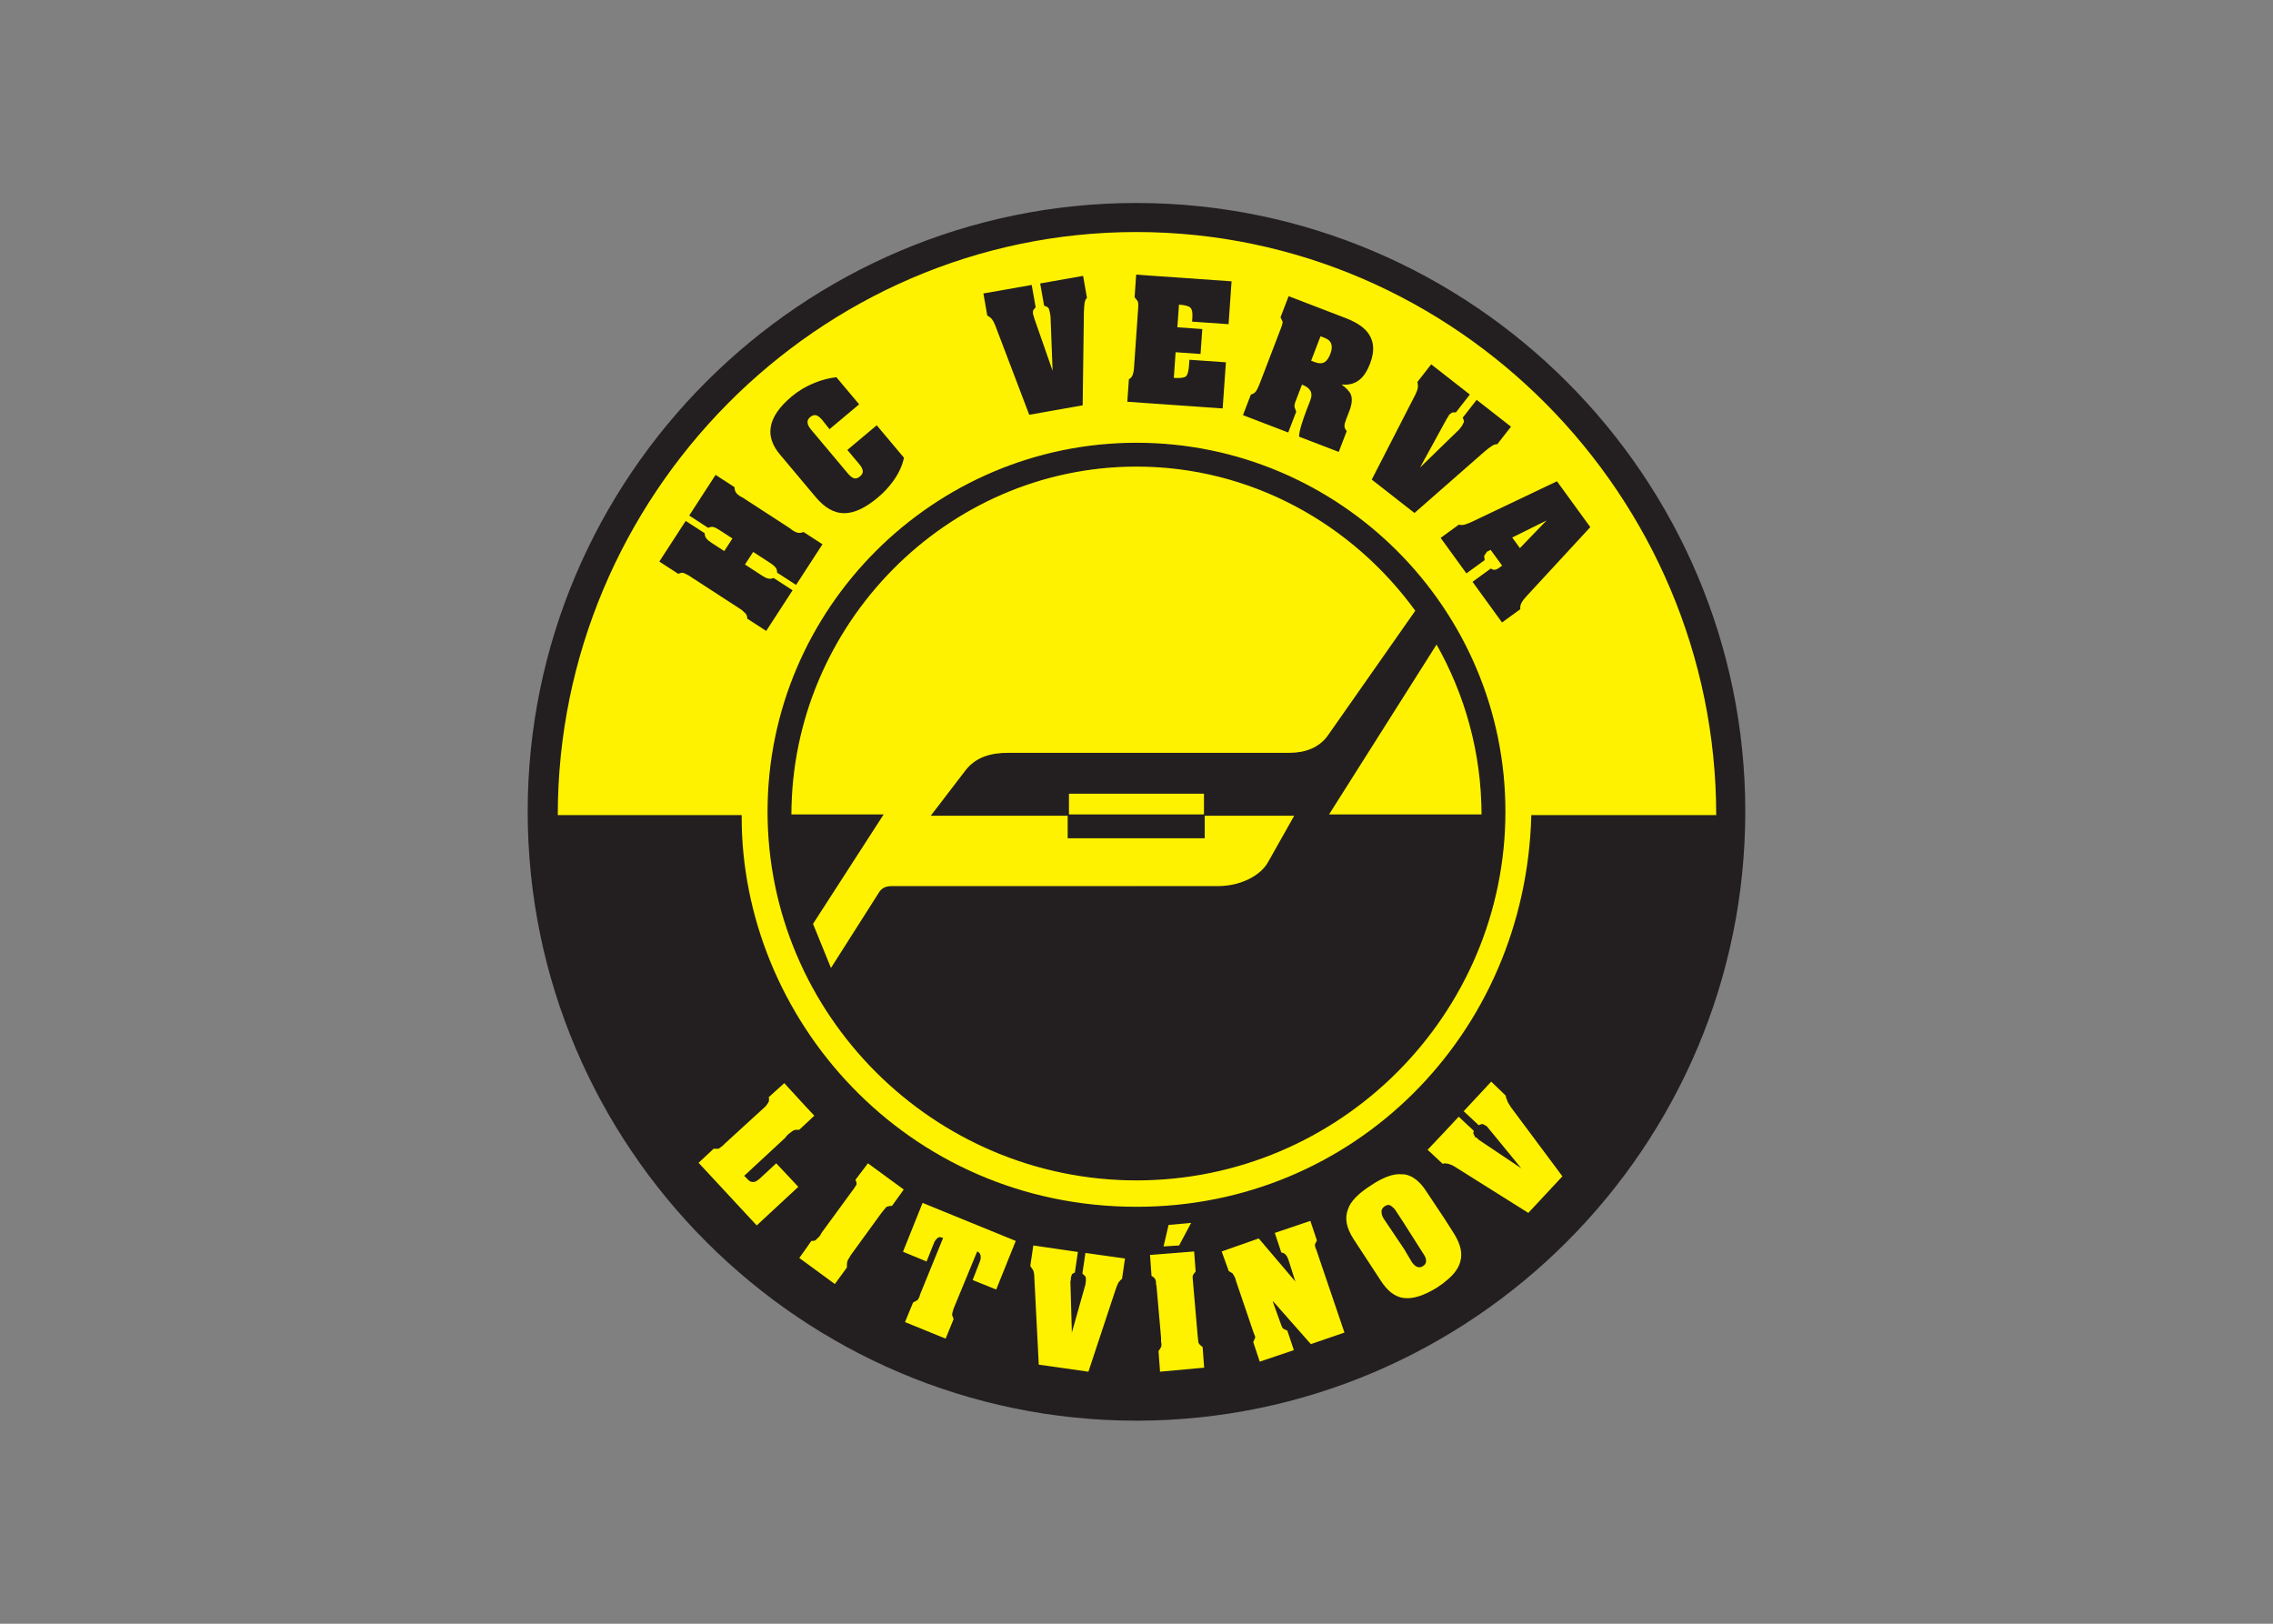
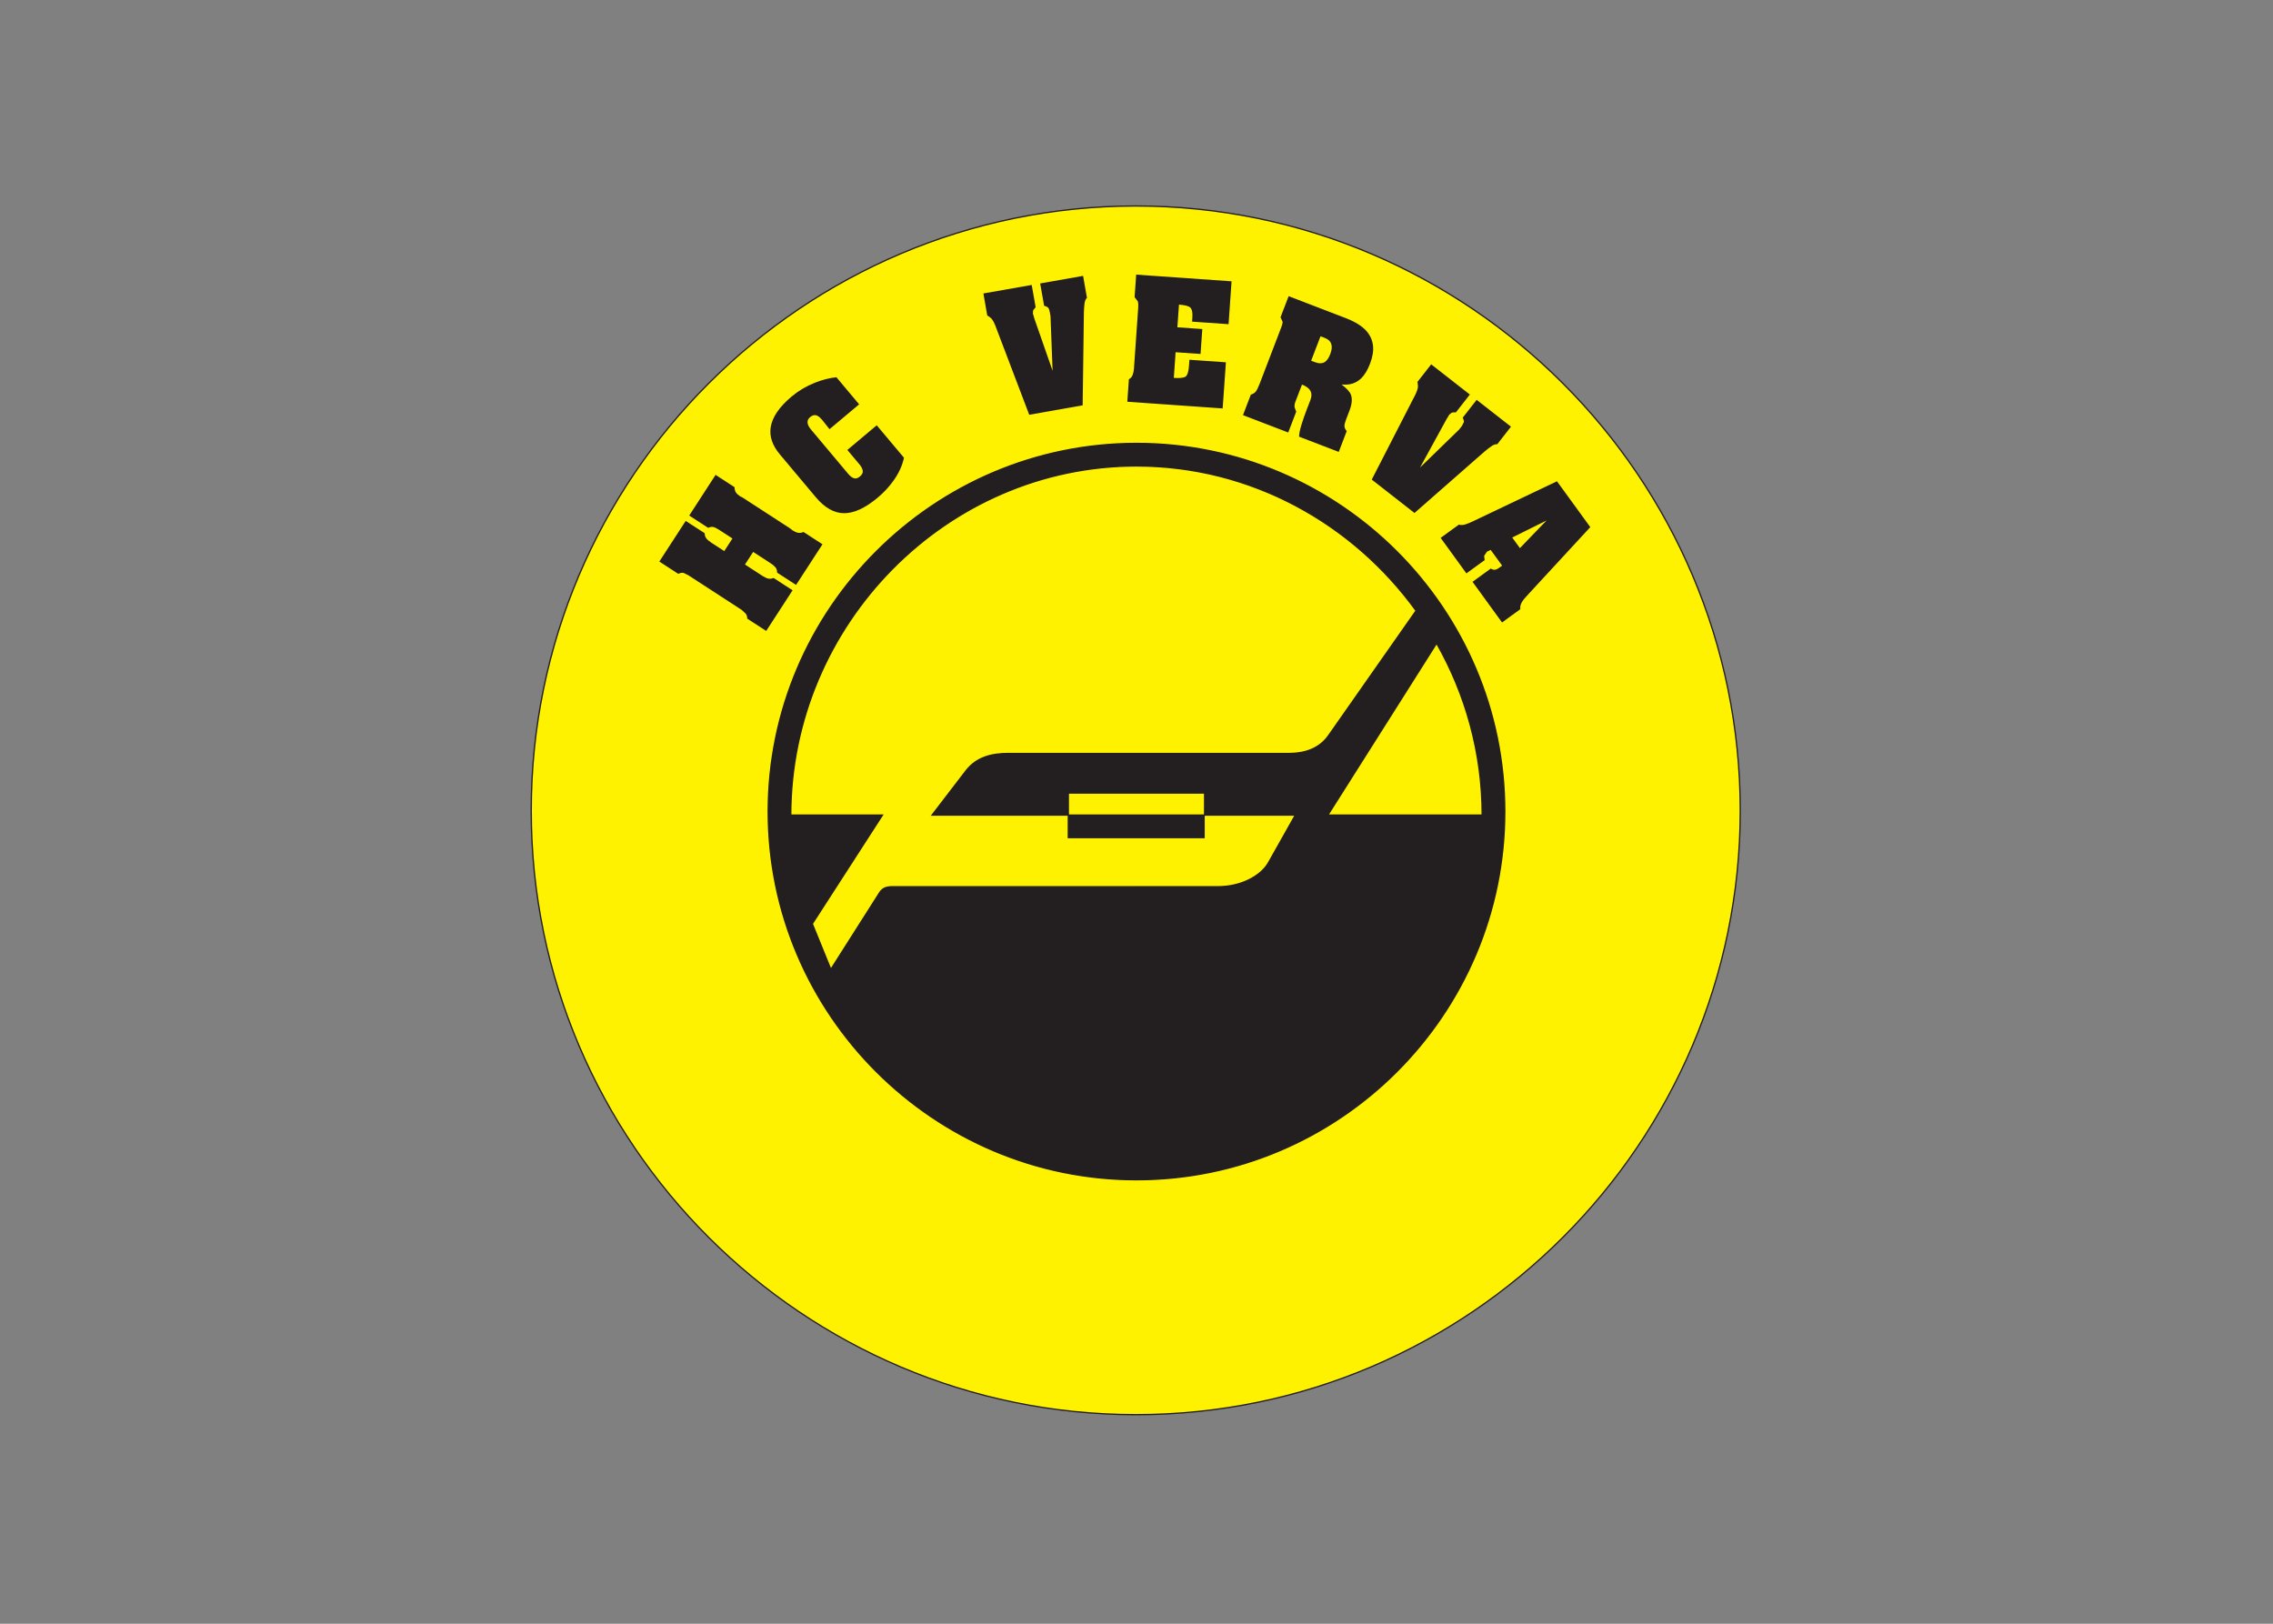
<svg xmlns="http://www.w3.org/2000/svg" clip-rule="evenodd" fill-rule="evenodd" stroke-linejoin="round" stroke-miterlimit="2" viewBox="0 0 560 400">
  <rect x="0" y="0" width="560" height="400" fill="#808080" stroke="none" />
  <path d="m0 0c17.115 0 31.087-13.965 31.087-31.1 0-17.109-13.972-31.073-31.087-31.073-17.141 0-31.113 13.964-31.113 31.073 0 17.135 13.972 31.1 31.113 31.1" fill="#fff200" transform="matrix(4.789 0 0 -4.789 279.875 50.746)" />
  <g fill="#231f20">
    <path d="m0 0v.034c17.133-.001 31.12-13.98 31.12-31.134 0-17.127-13.987-31.106-31.12-31.107-17.159.001-31.146 13.98-31.146 31.107 0 17.154 13.987 31.133 31.146 31.134v-.067c-8.561 0-16.331-3.487-21.961-9.115-5.629-5.627-9.118-13.393-9.118-21.952 0-8.545 3.489-16.305 9.118-21.929 5.63-5.624 13.4-9.111 21.961-9.111 8.548 0 16.311 3.487 21.938 9.111 5.626 5.624 9.115 13.384 9.115 21.929 0 8.559-3.489 16.325-9.115 21.952-5.627 5.628-13.39 9.115-21.938 9.115z" fill-rule="nonzero" transform="matrix(4.789 0 0 -4.789 279.875 50.746)" />
-     <path d="m0 0c17.244-.026 31.294-14.068 31.294-31.306 0-17.263-14.05-31.306-31.294-31.332v11.003c11.136 0 20.002 8.837 20.286 20.148h9.512c0 16.413-13.378 29.966-29.798 29.993zm-.025 0h.025v-1.494h-.025c-16.42 0-29.772-13.58-29.772-29.993h9.46c-.052-10.434 8.429-20.148 20.312-20.148h.025v-11.003h-.025c-17.245 0-31.32 14.069-31.32 31.332 0 17.238 14.075 31.306 31.32 31.306" transform="matrix(4.789 0 0 -4.789 280.119 50.004)" />
    <path d="m0 0c10.439 0 18.946-8.503 18.946-18.938s-8.507-18.938-18.946-18.938v15.073h4.201c1.16 0 2.216.542 2.604 1.262l1.366 2.423h9.614c0 3.194-.851 6.209-2.346 8.838l-5.593-8.838h-6.34v1.134h-3.506v2.035h7.862c.772 0 1.572.232 2.061.979l4.46 6.364c-3.248 4.484-8.481 7.447-14.383 7.447zm0-20.277h3.479v1.159h-3.479zm0-17.599c-10.415 0-18.946 8.503-18.946 18.938s8.531 18.938 18.946 18.938v-1.159c-9.796 0-17.786-8.168-17.786-17.959h4.717l-3.609-5.592.954-2.344 2.474 3.891c.181.308.387.36.723.36h12.527zm0 21.927h-6.599c-.826 0-1.599-.18-2.14-.851l-1.778-2.318h7.01v1.134h3.507zm-3.507-4.328h3.507v1.159h-3.507z" transform="matrix(4.789 0 0 -4.789 279.999 109.234)" />
    <path d="m0-.033v.067c10.459-.001 18.98-8.519 18.98-18.972 0-10.454-8.521-18.972-18.98-18.972-10.432.001-18.979 8.518-18.979 18.972s8.547 18.971 18.979 18.972v-.067c-5.198 0-9.926-2.122-13.354-5.546-3.429-3.424-5.558-8.15-5.558-13.359 0-5.208 2.129-9.935 5.558-13.359 3.428-3.424 8.156-5.546 13.354-5.546 5.211 0 9.939 2.122 13.365 5.546 3.425 3.424 5.548 8.151 5.548 13.359 0 5.209-2.122 9.935-5.548 13.359s-8.154 5.546-13.365 5.546zm-10.516-19.085-.026.02 1.777 2.319h.001c.55.681 1.336.864 2.166.863h14.461c.766.001 1.552.23 2.033.964l.001.001 4.46 6.364.027-.019-.027-.019c-3.242 4.475-8.465 7.433-14.357 7.433-4.888 0-9.326-2.038-12.542-5.298s-5.21-7.742-5.21-12.628h-.033v.033h4.778l-3.633-5.628.923-2.269 2.44 3.837.028-.018-.029.017c.185.318.415.379.751.376h16.729c1.15-.001 2.196.54 2.574 1.245h.001l1.375 2.44h9.634v-.033h-.034c0 3.189-.849 6.198-2.341 8.821l.029.017.028-.018-5.603-8.853h-6.392v1.133h-6.946v-1.133h-7.11l.041.053.026-.02v.033h6.977v1.134h7.079v-1.134h6.289l5.613 8.869.027-.048c1.497-2.633 2.35-5.654 2.35-8.854v-.033h-9.628l-1.356-2.406-.029.016.029-.016c-.397-.735-1.463-1.279-2.633-1.279h-16.729c-.333-.003-.516-.046-.694-.344l-2.509-3.946-.985 2.42 3.586 5.555h-4.689v.033c0 9.809 8.004 17.992 17.818 17.992 5.915 0 11.157-2.969 14.411-7.46l.014-.02-4.474-6.383-.027.019.028-.018c-.497-.759-1.311-.995-2.089-.994h-14.461c-.822-.001-1.582-.179-2.115-.838l-.026.02.027-.02-1.778-2.318-.026.02v.033zm7.01-1.159v.033h6.952v1.093h-6.919v-1.126h-.033v.033-.033h-.033v1.192h7.051v-1.225h-7.051v.033z" fill-rule="nonzero" transform="matrix(4.789 0 0 -4.789 279.994 109.234)" />
  </g>
-   <path d="m0 0v3.246l.49-.772c.335-.543.437-1.005.31-1.444-.103-.36-.361-.695-.8-1.03m0 6.106v1.623l.722.774.773-.722c-.025-.103-.025-.155 0-.181l.077-.154.077-.025.104-.104 2.19-1.469-1.649 2.011-.128.154-.182.103c-.051.025-.128 0-.231-.051l-.774.72 1.417 1.522.749-.722c0-.077.026-.155.077-.258.025-.103.128-.232.206-.361l2.63-3.529-1.753-1.882-3.815 2.396c-.13.078-.232.103-.309.13zm0 1.623v-1.623l-.103-.025-.774.721zm0-4.483v-3.246c-.103-.103-.259-.18-.387-.284-.67-.412-1.238-.593-1.675-.541h-.026v2.525l.412-.695c.105-.129.181-.207.284-.232.077-.027.181-.027.283.051.103.052.154.155.154.257 0 .078-.025.207-.102.31l-1.031 1.623v2.526c.412-.052.825-.361 1.16-.902zm-2.088 2.294v-2.526l-.438.67c-.078.13-.181.181-.232.232-.103.077-.233.052-.335-.026-.103-.076-.155-.154-.155-.257 0-.129.025-.232.103-.362l1.057-1.571v-2.525c-.465.051-.851.361-1.186.876l-1.417 2.164c-.361.568-.464 1.056-.284 1.521.128.412.542.825 1.187 1.237.618.412 1.158.618 1.596.567zm-25.751-3.994v.078l.981 2.446 4.793-1.957-1.005-2.5-1.212.489.361.928c.053.129.053.18.053.258 0 .128-.053.232-.181.283l-1.213-2.937c-.051-.154-.076-.258-.076-.335l.076-.206-.411-1.005-2.089.851.413 1.004.232.129c.052.077.103.154.129.283l1.186 2.912c-.129.052-.232.052-.283 0-.078-.077-.156-.154-.208-.31l-.36-.901zm0 3.194v.026zm6.677-2.86 2.294-.334-.156-1.057c-.102-.051-.154-.078-.154-.103l-.051-.155v-.103l-.025-.103.076-2.627.697 2.473.025.205c0 .104 0 .181-.025.207l-.156.155.156 1.057 2.036-.285-.154-1.056c-.054-.026-.105-.078-.181-.18-.052-.103-.105-.231-.156-.386l-1.391-4.201-2.553.362-.231 4.508c0 .154-.025.258-.051.336l-.155.231zm6.005-.489 2.269.18.077-1.031c-.077-.102-.129-.154-.154-.231 0-.052 0-.181.025-.386l.233-2.681c.026-.179.026-.333.051-.385.026-.052.103-.129.205-.207l.078-1.056-2.269-.207-.077 1.057.13.206c.026.078.026.181 0 .284v.205l-.233 2.63-.025.128c0 .103 0 .179-.051.257-.026.051-.078.103-.182.155zm.696.438.258 1.107 1.159.103-.617-1.159zm2.99-.258 1.907.67 1.883-2.216-.361 1.134c-.051.129-.078.18-.129.232-.052.078-.129.104-.233.129l-.334 1.005 1.829.619.337-1.006-.104-.207c0-.077.026-.179.077-.282l1.444-4.251-1.728-.593-1.932 2.189h-.027l.361-1.005c.051-.154.104-.282.129-.334.052-.077.129-.103.259-.155l.335-1.005-1.754-.592-.335 1.006.102.23c0 .051-.025.129-.076.232l-.903 2.654-.051.18c-.051.104-.103.181-.129.233l-.206.129zm-21.343 7.395.386-.411-.386-.362zm4.975-4.2v-.026l-.592-.824c-.13 0-.207-.026-.284-.051-.051-.051-.13-.154-.258-.31l-1.573-2.164c-.102-.181-.181-.283-.181-.335-.024-.077-.025-.154-.025-.31l-.619-.849-1.443 1.057v.824l.232.335c.103 0 .181 0 .233.051l.205.206.104.18 1.546 2.114.077.102.155.233c.026.076 0 .154-.051.257l.644.85zm0-3.142-.026-.078h.026zm-6.134 8.605 1.159-1.263v-.773l-.387-.36c-.102 0-.206 0-.283-.026-.052-.026-.154-.104-.284-.207l-.076-.076-.078-.103-2.114-1.959.156-.155c.127-.154.256-.181.386-.154.076.026.206.103.386.284l.721.669 1.135-1.21-2.139-1.985-2.991 3.221.774.722h.257l.207.154.103.103 2.114 1.933.128.18c.051.077.051.18.026.284zm1.159-8.451v-.824l-.387.282" fill="#fff200" transform="matrix(4.789 0 0 -4.789 355.921 315.816)" />
  <path d="m0 0 1.37 1.421-1.765-.876zm3.621 1.08-2.941-3.186c-.272-.293-.435-.47-.483-.532-.142-.178-.2-.346-.175-.503l-.941-.684-1.518 2.091.941.684c.123-.093.26-.084.408.024l.174.125-.591.81-.193-.094-.142-.217.028-.215-.94-.683-1.326 1.826.939.683c.099-.03.207-.027.325.009.121.035.272.099.458.19l4.263 2.03zm-8.185 8.374 1.989-1.554-.716-.916c-.102.001-.171-.004-.211-.015l-.138-.11-.045-.087-.078-.119-1.374-2.507 2.01 1.953.145.187.103.206c.003.053-.019.126-.063.219l.717.916 1.766-1.38-.706-.904c-.086.008-.177-.021-.276-.086-.099-.064-.223-.159-.371-.283l-3.611-3.167-2.199 1.718 2.251 4.385c.063.132.102.241.117.326s.009.19-.016.314zm-5.694 1.442-.482-1.257.179-.069c.219-.083.393-.082.526.004.109.072.202.209.28.409.16.419.067.695-.28.828zm-1.639 2.064 2.912-1.119c.49-.188.849-.407 1.076-.658.398-.442.466-1.004.203-1.684-.127-.338-.28-.591-.454-.76-.264-.259-.602-.367-1.017-.322.26-.192.419-.366.481-.521.081-.211.058-.486-.072-.824l-.175-.457c-.053-.138-.081-.249-.082-.333-.002-.084.036-.171.116-.262l-.411-1.071-2.042.784c.005.156.045.357.121.604.075.248.168.513.277.799l.178.458c.058.156.076.286.049.389-.044.181-.203.324-.474.428l-.337-.878c-.04-.105-.056-.2-.044-.287l.084-.228-.411-1.071-2.328.893.405 1.057c.117.032.202.088.261.166.057.079.121.207.188.382l.044.115 1.076 2.807c.046.118.068.213.063.282l-.105.226zm-7.844 1.108 4.907-.344-.154-2.205-1.877.131.015.214c.016.249-.016.417-.099.502-.084.085-.281.138-.59.16l-.083-1.167 1.282-.091-.09-1.281-1.282.089-.093-1.32c.311-.021.514.002.608.069.094.068.151.254.174.559l.021.305 1.877-.131-.167-2.373-4.905.344.081 1.159c.09.045.153.116.191.213s.06.207.069.328l.006.084.214 3.061c.009.137.002.243-.021.319l-.165.215zm-7.86-.969 2.485.438.203-1.144-.132-.167-.009-.177.034-.091.036-.137.943-2.7-.107 2.801-.041.233c-.019.106-.047.177-.084.214-.037.038-.106.072-.204.1l-.203 1.145 2.208.39.199-1.13c-.063-.058-.102-.145-.121-.263-.017-.117-.03-.272-.037-.464l-.063-4.803-2.749-.485-1.752 4.607c-.056.136-.11.238-.162.305-.055.069-.136.135-.246.198zm-7.916-6.981-.371.467c-.125.149-.235.233-.332.251-.095.02-.194-.013-.296-.099-.192-.16-.175-.374.048-.639l1.902-2.267c.128-.153.245-.234.349-.246.084-.01.173.024.268.104.109.091.156.187.141.289-.012.101-.072.214-.178.34l-.614.731 1.511 1.269 1.402-1.669c-.087-.413-.274-.816-.562-1.211-.222-.306-.482-.584-.779-.833-.644-.541-1.223-.811-1.738-.809-.513.001-.999.276-1.458.823l-1.844 2.197c-.391.465-.548.931-.475 1.399.078.518.437 1.046 1.077 1.583.348.292.742.527 1.186.705.379.152.751.248 1.116.288l1.171-1.395zm-8.756-6.809 1.357 2.09.976-.632c0-.102.028-.19.084-.265.055-.072.141-.147.257-.221l.076-.05.591-.384.42.649-.654.424c-.137.089-.244.144-.322.164s-.169.007-.273-.041l-.975.632 1.357 2.093.975-.634c.002-.11.025-.199.069-.268.045-.068.115-.134.214-.198l.123-.062 2.381-1.545.069-.046.12-.096c.107-.069.204-.113.291-.129.086-.017.18-.004.281.04l.976-.633-1.358-2.091-.976.632c.002.115-.028.208-.089.278-.062.07-.138.135-.232.196l-.911.592-.421-.648.763-.496.148-.096c.107-.069.202-.113.288-.131.085-.019.178-.008.275.03l.975-.633-1.357-2.091-.975.633c.001.096-.023.18-.075.252l-.209.196-2.746 1.783-.238.118c-.073.023-.167.008-.282-.045" fill="#231f20" transform="matrix(4.789 0 0 -4.789 374.461 135.025)" />
</svg>